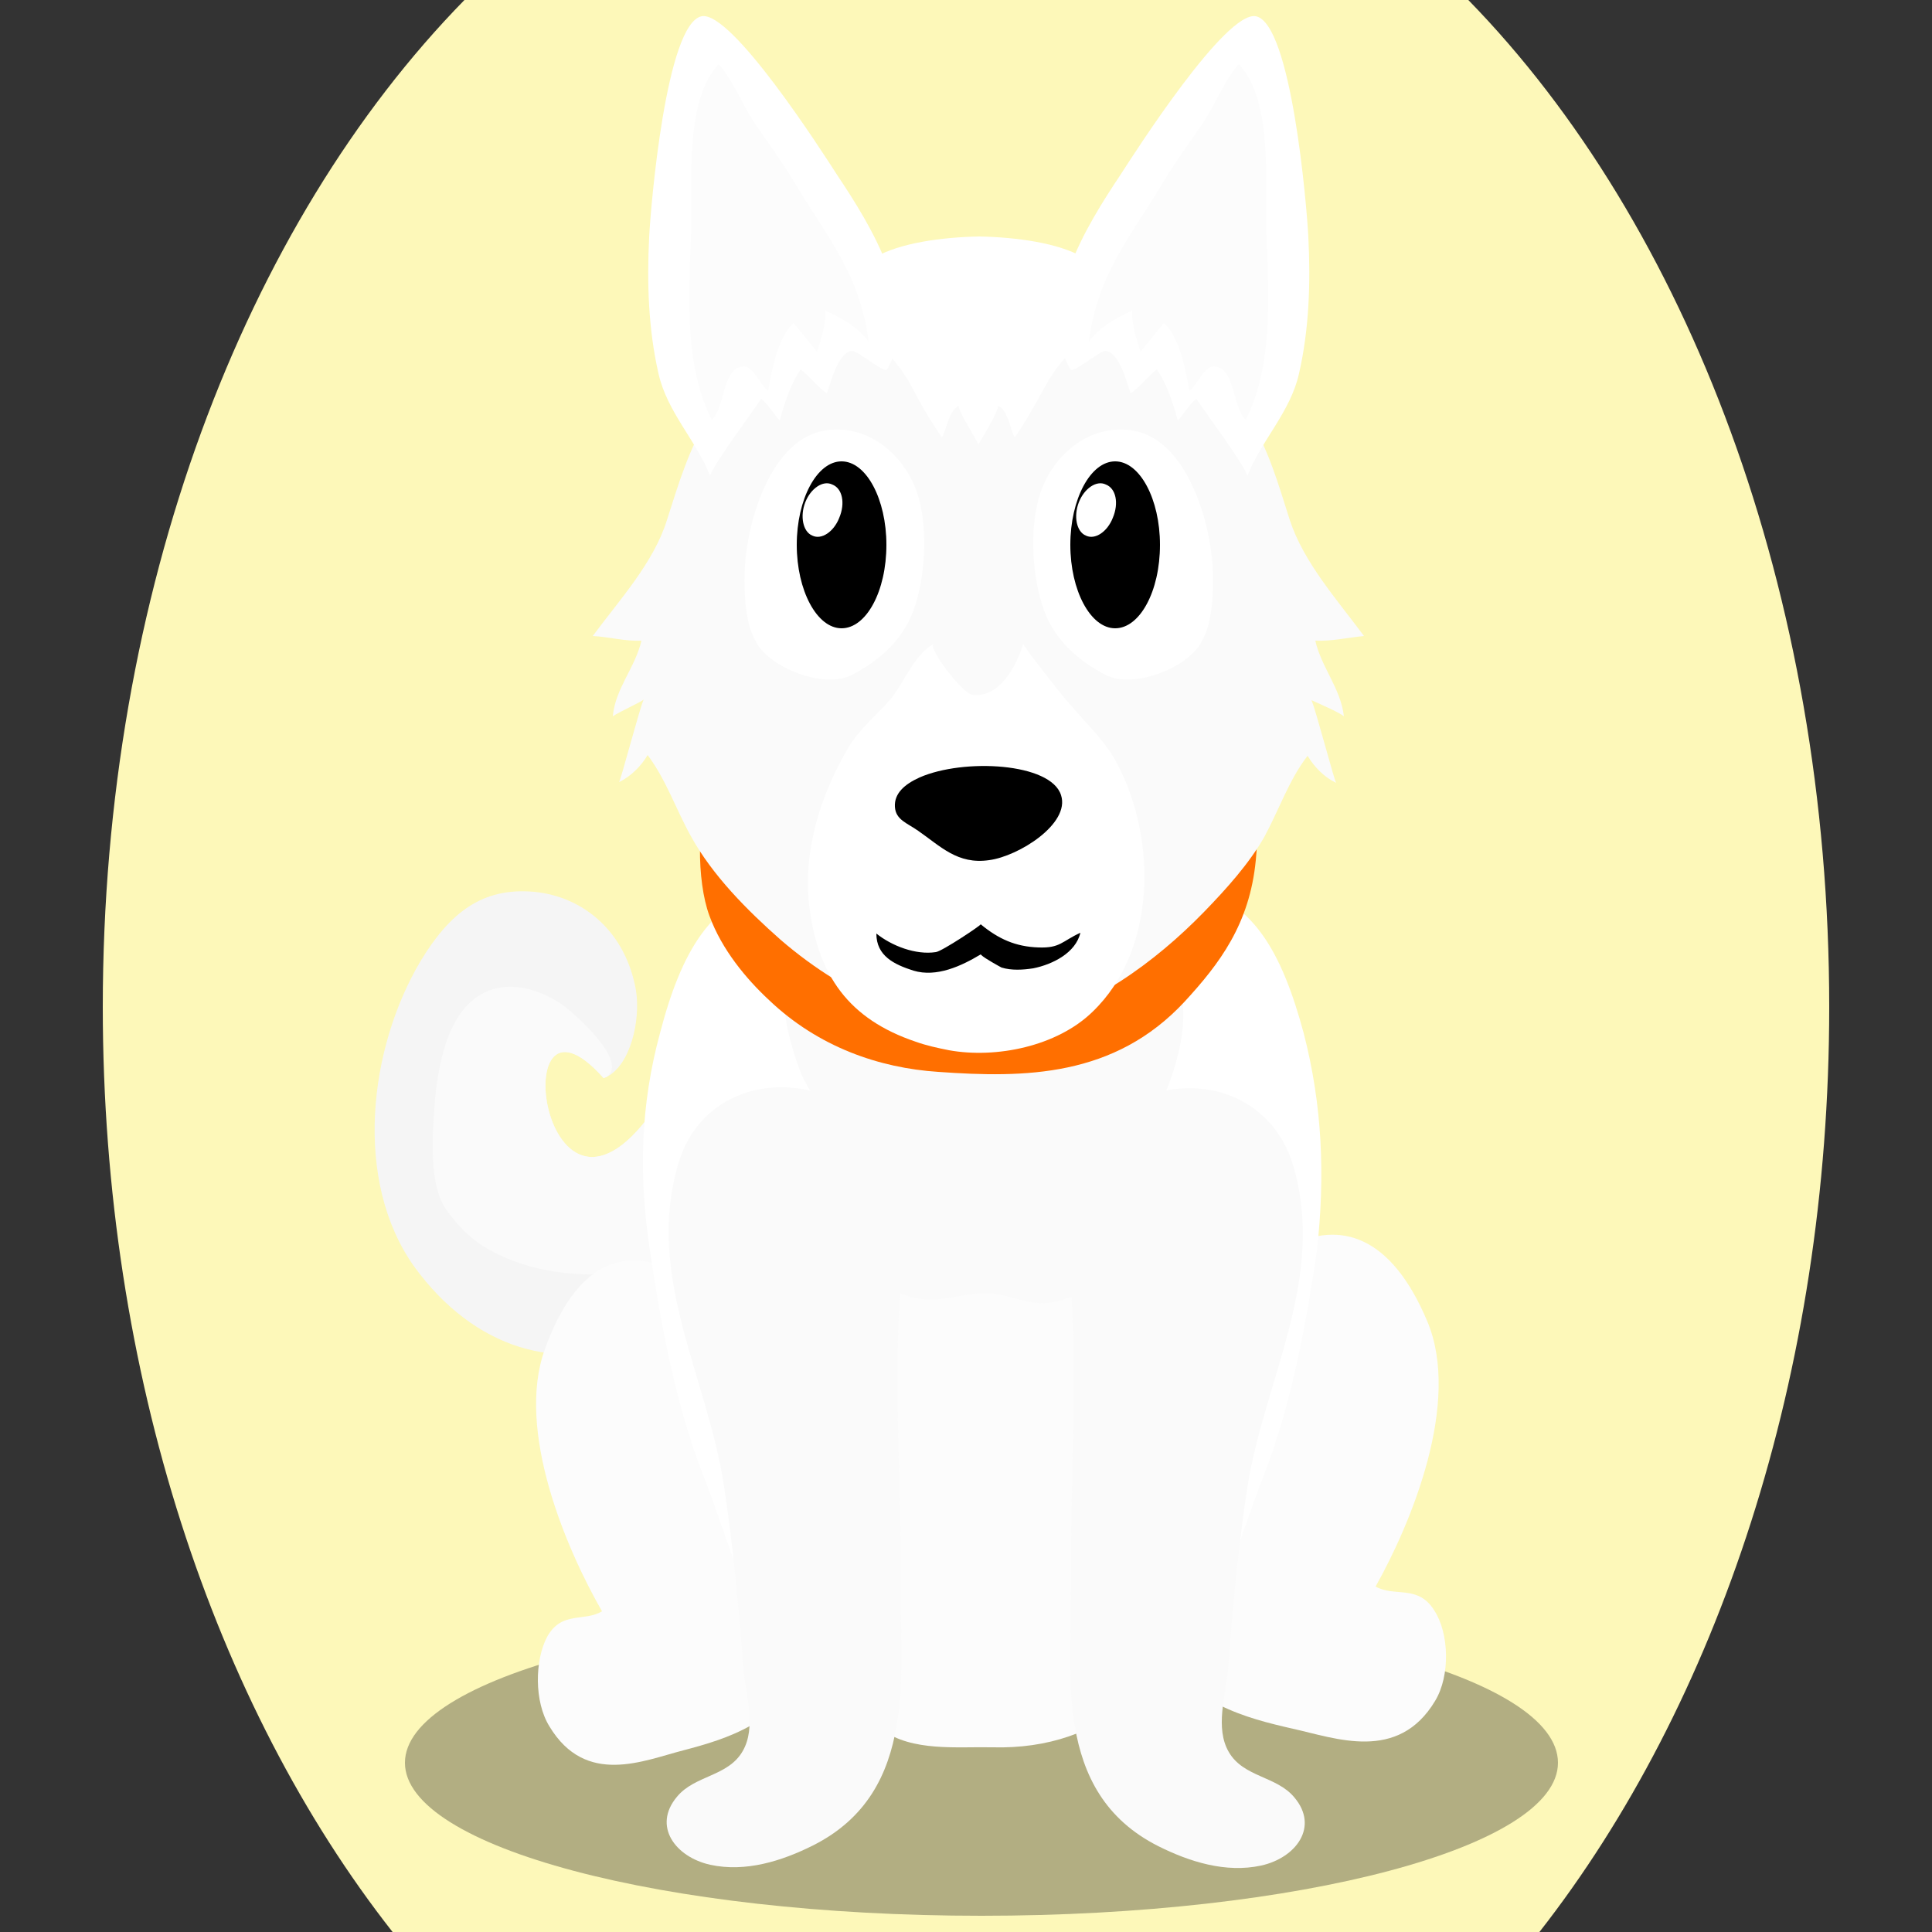
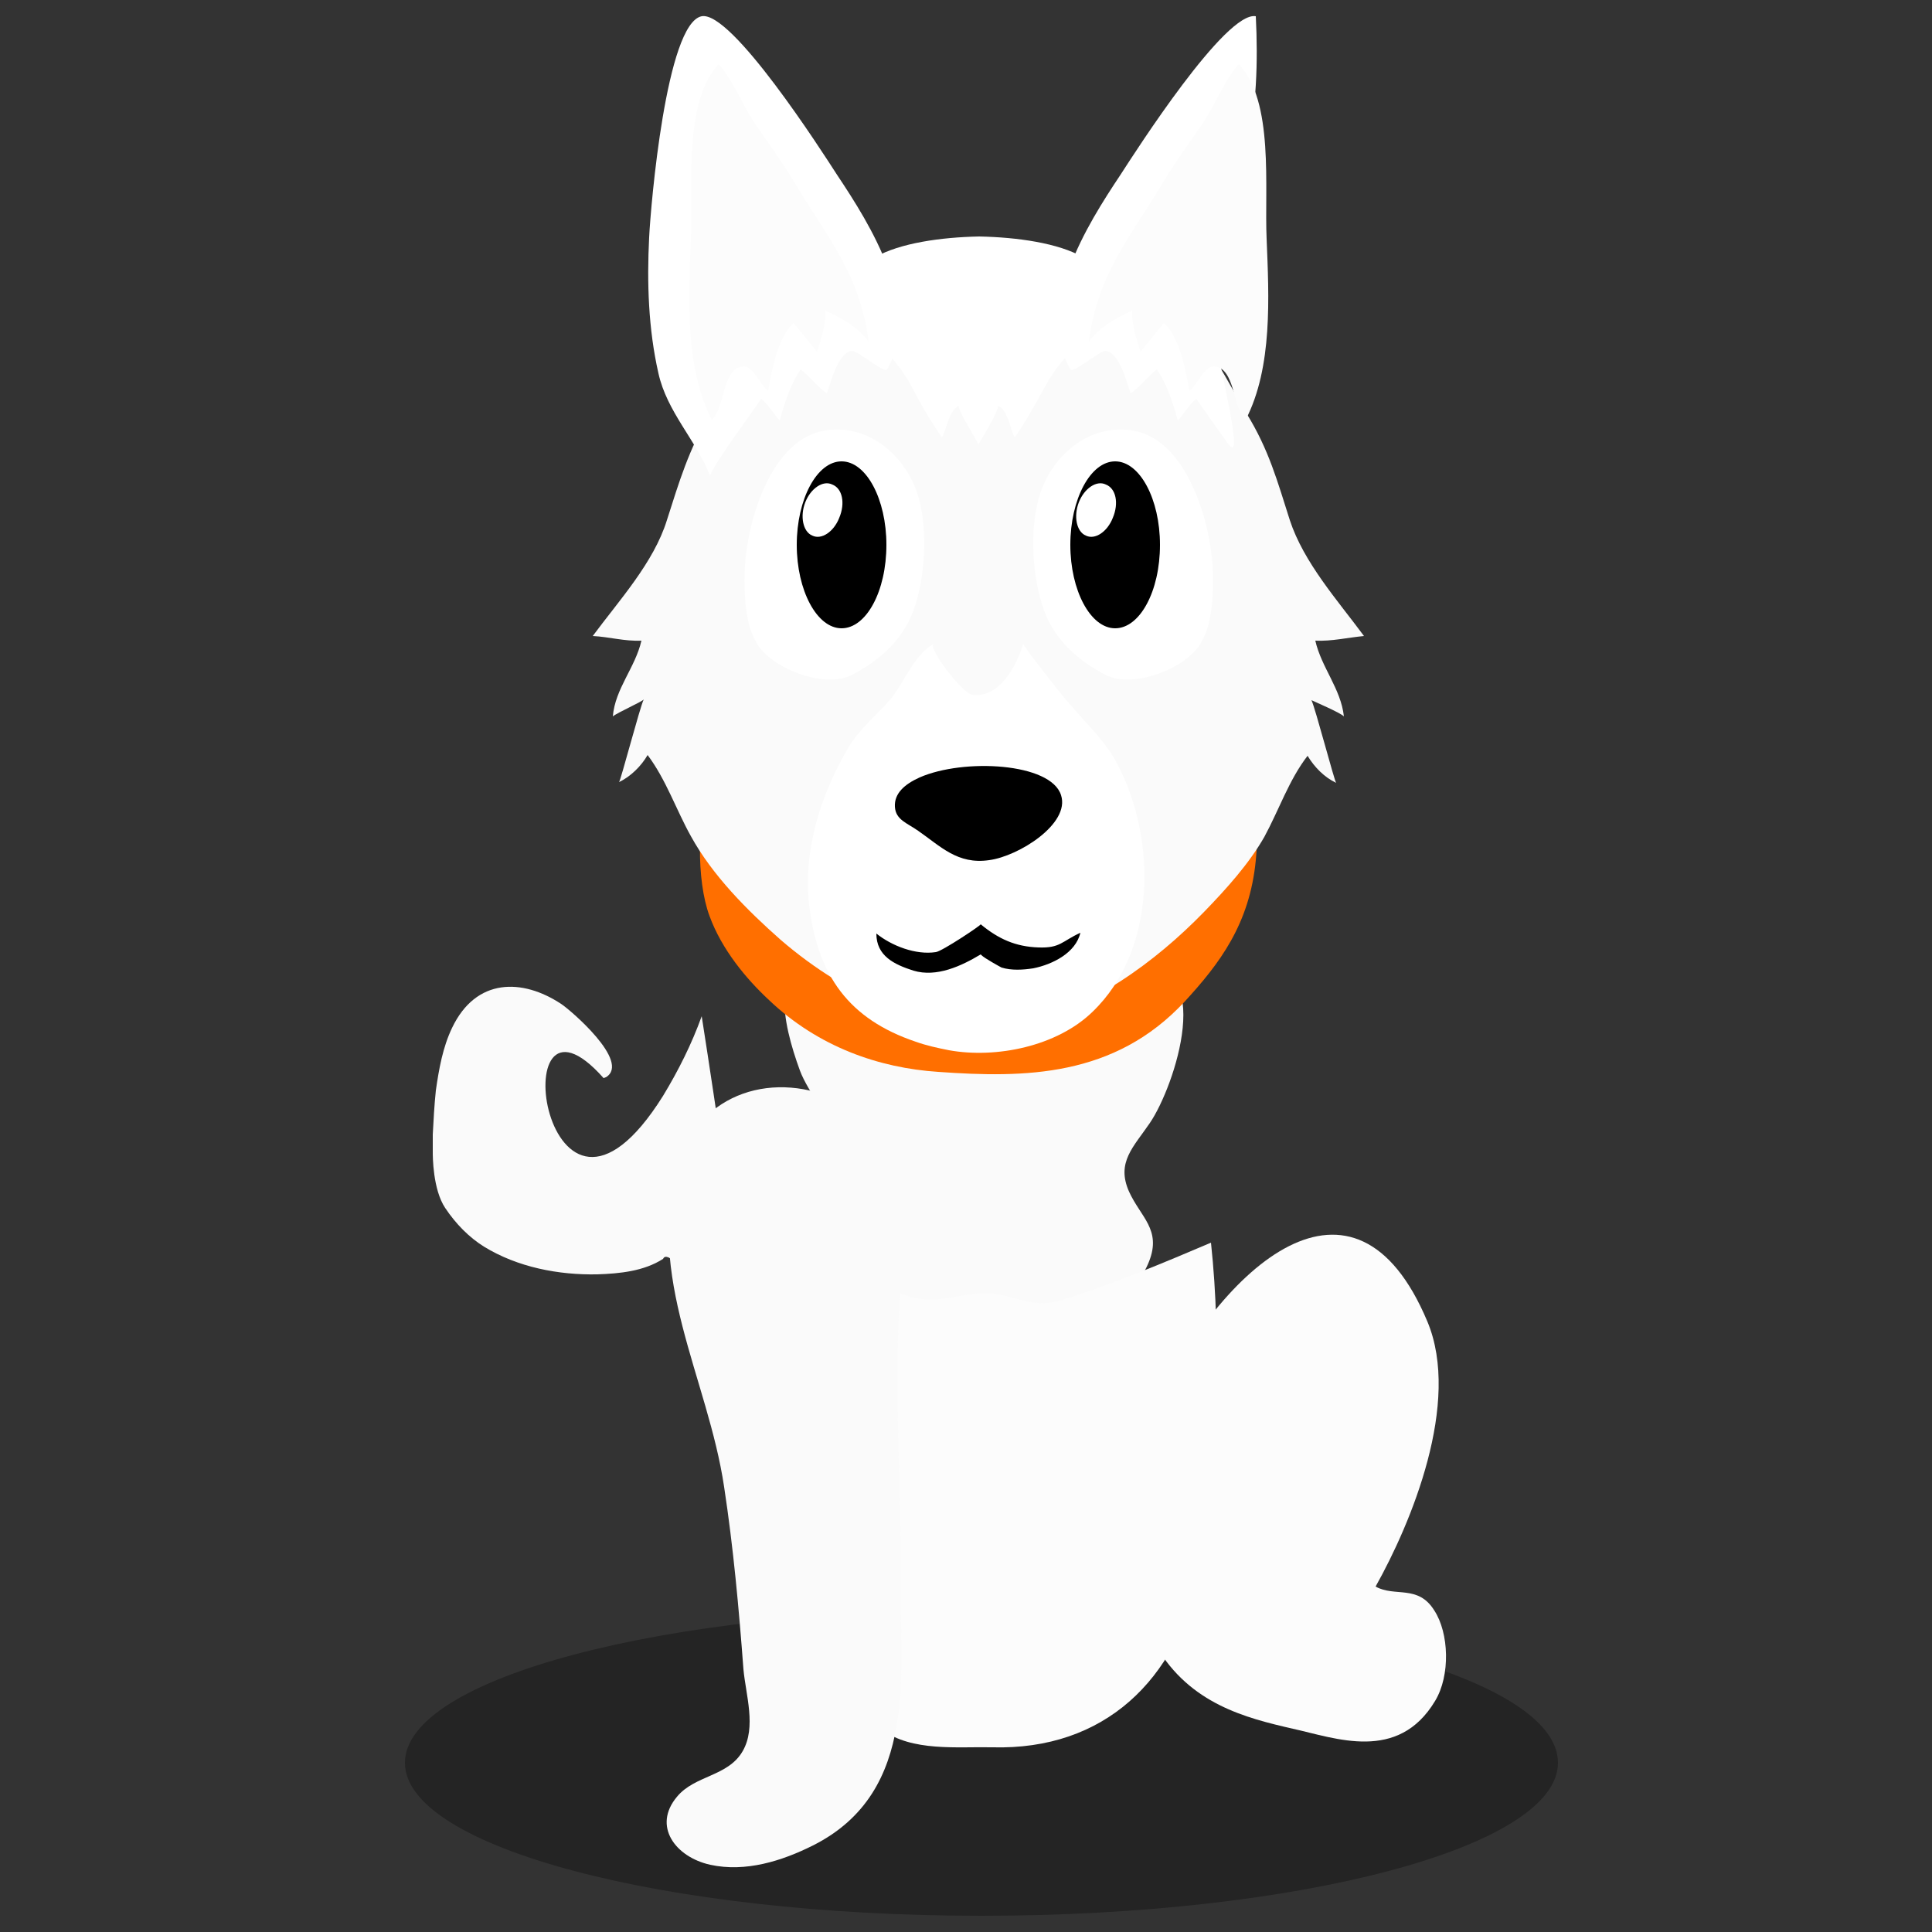
<svg xmlns="http://www.w3.org/2000/svg" version="1.1" id="Ebene_1" x="0px" y="0px" viewBox="0 0 250 250" style="enable-background:new 0 0 250 250;" xml:space="preserve">
  <rect x="0" y="0" width="250" height="250" fill="#333333" stroke="none" />
  <style type="text/css">
	.st0{fill:#f5f5f5;}
	.st1{fill:#fafafa;}
	.st2{opacity:0.3;}
	.st3{fill:#fcfcfc;}
	.st4{fill:#ffffff;}
	.st5{fill:#fafafa;}
	.st6{fill:#ff6f00;}
	.st7{fill:#fcfcfc;}
	.st8{fill:#FFFFFF;}

.bgel{fill:#FDF8B9;}</style>
-   <path class="bgel" d="M236.7,130.3c0,47.6-14.5,90.3-37.5,119.7H50.8c-23-29.3-37.5-72.1-37.5-119.7C13.3,76.6,31.7,29,60.1,0h129.9  C218.3,29,236.7,76.6,236.7,130.3z" />
  <g>
-     <path class="st0" d="M90.8,131.5c-1.3,3.6-3,7-5,10.3c-15.4,24.6-21.1-17.4-7.7-2.3c0.1,0,0.2-0.1,0.3-0.1   c3.2-1.5,4.5-7.4,3.9-11.2c-1.3-7.6-6.8-12.2-13.2-12.8c-6.7-0.6-10.9,2.7-14.7,9c-6.7,11.3-8.7,28.4-0.8,39.5   C61.3,174.5,72.5,178,83,173c2.2-1.1,5.3-2.9,8.6-5.2c1.6,1.8,3.4,3.8,5.5,5.9C95.2,161.1,92.7,143.6,90.8,131.5z" />
    <path class="st1" d="M90.8,131.5c-1.3,3.6-3,7-5,10.3c-15.4,24.6-21.1-17.4-7.7-2.3c0.1,0,0.2-0.1,0.3-0.1c3.3-2-4.7-8.8-5.8-9.5   c-5-3.3-11-3.4-14.1,3.1c-1.2,2.5-1.7,5.3-2.1,8.1c-0.2,1.9-0.3,3.8-0.4,5.7c0,0.8,0,1.5,0,2.3c0-0.1,0-0.1,0,0   c0,0.5,0,4.8,1.6,7.2c1.4,2.1,3.1,3.8,5,5c4.4,2.7,9.7,3.7,14.7,3.6c2.9-0.1,6-0.4,8.5-2c0.5-1.1,2.6,1.3,5.9,4.9   c1.6,1.8,3.4,3.8,5.5,5.9C95.2,161.1,92.7,143.6,90.8,131.5z" />
    <path class="st2" d="M201.6,228.1c0,10.9-33.4,19.8-74.6,19.8c-41.2,0-74.6-8.9-74.6-19.8c0-10.9,33.4-19.8,74.6-19.8   C168.2,208.2,201.6,217.1,201.6,228.1z" />
    <g>
      <g>
        <g>
          <path class="st3" d="M167.3,223.7c-6.1-1.4-13.3-3.2-17.7-10.7c-4.3-7.2-4.8-21.3-0.5-30.3c9.1-19.2,26.2-34.1,35.6-11.7      c4.4,10.5-2.1,26.1-6.7,34.3c2.5,1.4,5.5-0.3,7.6,3.1c1.9,2.9,2.1,8.4,0.1,11.7C180.9,228.1,172.8,224.9,167.3,223.7z" />
        </g>
        <g>
-           <path class="st3" d="M88.4,226.5c5.7-1.5,12.4-3.5,16.3-11.1c3.8-7.3,3.8-21.3-0.4-30.1c-9.1-18.9-25.7-33.2-33.8-10.7      c-3.8,10.5,2.8,25.9,7.4,33.9c-2.3,1.4-5.2-0.1-7.1,3.3c-1.6,3-1.7,8.4,0.3,11.6C75.8,231.2,83.3,227.8,88.4,226.5z" />
-         </g>
+           </g>
      </g>
    </g>
-     <path class="st4" d="M168.7,133.7c-2.8-10.4-6.7-17.8-15.4-18.9c-8.5-1-17.3-2.8-25.8-3.1v0c-0.1,0-0.3,0-0.4,0c-0.1,0-0.3,0-0.4,0   v0c-8.6,0.4-17.4,2.1-25.9,3.1c-8.7,1.1-12.7,8.5-15.4,18.9c-2.5,9.2-2.8,18.3-1.3,28.1c1.4,9.6,3.4,20.2,6.9,29.1   c3.1,7.9,5.8,18.3,10.5,24.5c1.6,2.2,3.7,3.6,5.9,4.4c3.2,3.4,10.8,5.8,19.8,5.8c8.9,0,16.5-2.4,19.8-5.7c0,0,0.1,0,0.1,0   c0-0.1,0.1-0.2,0.1-0.2c0,0,0,0,0,0c0,0.1-0.1,0.2-0.1,0.2c2.2-0.8,4.2-2.2,5.9-4.4c4.7-6.3,7.4-16.6,10.5-24.5   c3.5-8.9,5.5-19.5,6.9-29.1C171.5,152.1,171.1,143,168.7,133.7z" />
    <g>
      <path class="st5" d="M128.3,169.3c6.3,0.6,17.2,2.1,20.4-6.1c1.6-4.1-1.1-5.7-2.6-9c-1.7-3.8,0.6-5.8,2.7-8.9    c3.2-4.7,8.7-21.2-1.8-20.5c-4.6,0.3-8.8,2.4-13.2,3.5c-5,1.2-11.2,1.2-16.3,0.4c-3.1-0.5-6.3-1.3-9.3-2.4    c-9.2-3.4-6.9,6.2-4.7,12.2c1.1,3,4.2,6.2,3.9,9.2c-0.3,3.6-3,7.1-3.3,10.8c-0.6,7.2,8.5,9.7,13.7,11.3    C121.3,170.8,124.6,169,128.3,169.3z" />
      <path class="st3" d="M137.5,168.2c-3.9,1.2-5.8-0.5-9.2-0.8c-3.6-0.3-6.9,1.5-10.5,0.4c-5.6-1.6-12.5-6.1-17.9-9.6    c0.1,2.2,0.3,4.5,0.4,6.7c0.3,4.7-0.7,8.5-1,13.1c-0.5,9.5,2.8,18.8,5.2,27.9c0.8,3,2,5.9,3.2,8.8c1.3,3.1,3.7,7,6.4,9.1    c3.9,2.9,9.8,2.2,14.3,2.3c14.5,0.4,23.9-8.7,26.8-22.6c1.5-7.3,1.6-15.3,2-22.7c0.4-6.7,0.2-13.4-0.5-20    C150.6,163.4,143.9,166.2,137.5,168.2z" />
    </g>
    <g>
      <g>
        <g>
          <g>
-             <path class="st5" d="M139.5,152c1-4,3-7.5,6.7-9.3c8.6-4.3,18.3-1.1,21.1,8c4.4,14.6-3.7,27.8-5.9,41.8       c-1.2,7.9-1.9,15.6-2.5,23.6c-0.3,3.3-1.7,7.5,0.1,10.6c1.9,3.3,6.2,3.1,8.5,5.9c3.2,3.8,0.2,7.8-4.3,8.8       c-4.6,1-9.3-0.5-13.3-2.5c-13.9-7-11.2-22.7-11.3-35.3c-0.1-11.7,0.8-23.5,0.1-35.1C138.4,163.8,138.1,157.4,139.5,152z" />
-           </g>
+             </g>
        </g>
        <g>
          <g>
            <path class="st5" d="M115.6,152c-1-4-3-7.5-6.7-9.4c-8.6-4.3-18.4-1.2-21.1,7.9c-4.4,14.6,3.8,27.8,5.9,41.9       c1.2,7.9,1.9,15.6,2.5,23.6c0.3,3.3,1.7,7.5-0.1,10.6c-1.9,3.3-6.2,3.1-8.5,5.9c-3.2,3.8-0.2,7.8,4.3,8.8       c4.6,1,9.3-0.5,13.3-2.5c13.9-7,11.2-22.6,11.3-35.3c0.1-11.7-0.8-23.5-0.1-35.1C116.7,163.8,117,157.4,115.6,152z" />
          </g>
        </g>
      </g>
    </g>
    <g>
      <g>
        <g>
          <path class="st6" d="M91.9,101c-1.7,4.7-1.8,12.9-0.1,17.5c1.6,4.4,4.8,8.2,7.7,10.9c6.4,6.1,14.3,8.8,21.9,9.3      c11.2,0.8,22.8,0.7,31.9-9.1c4.5-4.9,8.4-10,9.2-18.3c2.1-21.8-12.7-26.7-25.3-29.8c-11.9-3-30.1-5.1-39.1,8.9      C96.2,93.4,93.2,97.3,91.9,101z" />
        </g>
      </g>
      <path class="st5" d="M173.9,92.7c-0.4-3.6-2.9-6.3-3.7-9.8c2.1,0.1,4.2-0.4,6.3-0.6c-3.4-4.6-7.8-9.5-9.6-15    c-1.6-5-2.7-9.1-5.6-13.8c-3.9-6.6-6.6-13-14-16.7c-7.7-3.9-17.6-2.7-25.8-2.6c-1.8,0-3.5,0-5.3,0.1c-3.6,0.2-7.1,0.8-10.3,2.5    c-7.4,3.7-10,10.1-14,16.7c-2.8,4.7-4,8.8-5.6,13.8c-1.7,5.5-6.2,10.4-9.6,15c2.1,0.1,4.1,0.7,6.3,0.6c-0.8,3.5-3.4,6.2-3.7,9.8    c0.6-0.5,3.8-1.9,4-2.2c-0.5,1-3,10.6-3.2,10.7c1.5-0.7,2.9-2.1,3.7-3.5c2.4,3.2,3.7,7.1,5.6,10.5c2.8,5.1,7.3,9.6,11.6,13.4    c4.4,3.8,9.4,6.9,14.8,9.1c2.8,1.1,5.6,2.1,8.5,2.8c2.5,0.7,5.2,0,7.7-0.7c9.3-2.4,17.4-8.2,23.9-14.9c2.8-2.9,5.7-6.1,7.7-9.6    c1.9-3.5,3.2-7.4,5.6-10.5c0.9,1.5,2.2,2.8,3.7,3.5c-0.2-0.1-2.7-9.7-3.2-10.7C170.1,90.8,173.4,92.2,173.9,92.7z" />
      <path class="st4" d="M138.6,91.3c-0.3-0.3-0.5-0.6-0.8-0.9c-0.5-0.6-5.5-6.9-5.4-7.1c-0.8,2.8-3.1,7.1-6.6,6.6    c-1.3-0.2-5.8-6.1-5-6.6c-2.7,1.7-3.6,4.7-5.5,7.1c-1.9,2.2-3.9,3.7-5.5,6.3c-3.6,6.1-5.9,13.3-5.1,20.4    c1.1,9.2,5.2,14.8,13.8,17.7c1.4,0.5,2.8,0.8,4.3,1.1c6.1,1.1,14-0.5,18.6-5c8.2-7.9,8.3-22.1,3.3-31.8    C143.3,96.2,140.8,93.9,138.6,91.3z" />
      <path d="M119,100.6c-2,0.9-3.3,2.1-3.2,3.8c0.1,1.7,1.6,2.1,3,3.1c2.9,2,5.1,4.4,9.2,3.8c3.8-0.5,10.5-4.7,9.3-8.4    C136,98.7,124.7,98.1,119,100.6z" />
      <path d="M127,123.6c-0.1-0.1-0.1-0.1-0.1-0.1c-2.5,1.5-5.7,3-8.7,2.1c-2.5-0.8-4.8-1.9-4.8-4.8c2,1.6,5.1,2.8,7.7,2.4    c0.8-0.1,5.9-3.5,5.8-3.6c2.3,1.9,4.5,2.9,7.5,3c2.8,0.1,3-0.8,5.4-1.9c-0.6,2.6-3.6,4.1-6.1,4.6c-1.3,0.2-2.8,0.3-4.1-0.1    C129.4,125.1,127.4,124,127,123.6z" />
      <path class="st4" d="M126.7,30.6L126.7,30.6C126.7,30.6,126.7,30.6,126.7,30.6C126.6,30.6,126.6,30.6,126.7,30.6L126.7,30.6    c-9.9,0.2-21.2,3-14.5,11.9c2,2.7,4.1,4.4,5.7,7.4c1.2,2.3,2.5,4.6,4,6.7c0.7-1.4,0.9-3.5,2.2-4.1c-0.4,0.2,2.1,4.1,2.5,5v0.1    c0,0,0,0,0,0c0,0,0,0,0,0c0,0,0,0,0,0c0,0,0,0,0,0v-0.1c0.5-0.8,2.9-4.8,2.5-5c1.3,0.5,1.5,2.7,2.2,4.1c1.5-2.1,2.7-4.4,4-6.7    c1.6-3,3.7-4.7,5.7-7.4C147.9,33.6,136.6,30.8,126.7,30.6z" />
      <g>
        <g>
          <g>
            <g>
-               <path class="st4" d="M158.4,56.7c-1.8-2.5-3.6-5.1-3.6-5.1c-0.9,0.7-1.6,2-2.4,2.8c-0.6-2.2-1.4-4.7-2.7-6.6        c-1.2,0.9-2.2,2.3-3.4,3.1c-0.5-1.4-1.4-5.2-3.2-5.5c-0.7-0.1-4.3,3-4.6,2.4c-4.5-8.1,2.1-18.6,6.5-25.2        c2-3.1,13.6-21.2,17.5-20.5c4.6,0.9,6.6,24.5,6.8,28.6c0.3,5.9,0.1,11.9-1.2,17.6c-1.1,5-4.9,8.7-6.7,13.3        C161.4,61.1,159.9,58.9,158.4,56.7z" />
+               <path class="st4" d="M158.4,56.7c-1.8-2.5-3.6-5.1-3.6-5.1c-0.9,0.7-1.6,2-2.4,2.8c-0.6-2.2-1.4-4.7-2.7-6.6        c-1.2,0.9-2.2,2.3-3.4,3.1c-0.5-1.4-1.4-5.2-3.2-5.5c-0.7-0.1-4.3,3-4.6,2.4c-4.5-8.1,2.1-18.6,6.5-25.2        c2-3.1,13.6-21.2,17.5-20.5c0.3,5.9,0.1,11.9-1.2,17.6c-1.1,5-4.9,8.7-6.7,13.3        C161.4,61.1,159.9,58.9,158.4,56.7z" />
            </g>
          </g>
          <path class="st7" d="M146.5,40.9c0-0.2,0-0.4,0-0.7c-2,0.9-4.2,2.1-5.6,4c1.1-8.7,5.3-13.4,9.6-20.6c1.6-2.7,3.5-5.2,5.3-7.9      c1.5-2.3,2.7-5.4,4.5-7.4c4.6,4.8,3.3,16,3.6,22.6c0.3,7.5,0.8,16.6-2.7,23.4c-1.7-1.3-1.3-6.7-4.1-6.9      c-1.2-0.1-2.4,2.7-3.2,3.2c-0.4-2.5-1.3-7.1-3.3-8.8c-1,1.2-2.1,2.6-3,3.7C147.1,44.1,146.6,42.5,146.5,40.9z" />
        </g>
        <g>
          <g>
            <g>
              <path class="st4" d="M94.9,56.7c1.8-2.5,3.6-5.1,3.6-5.1c0.9,0.7,1.6,2,2.4,2.8c0.6-2.2,1.4-4.7,2.7-6.6        c1.2,0.9,2.2,2.3,3.4,3.1c0.5-1.4,1.4-5.2,3.2-5.5c0.7-0.1,4.3,3,4.6,2.4c4.5-8.1-2.1-18.6-6.5-25.2        c-2-3.1-13.6-21.2-17.5-20.5c-4.6,0.9-6.6,24.5-6.8,28.6c-0.3,5.9-0.1,11.9,1.2,17.6c1.1,5,4.9,8.7,6.7,13.3        C91.9,61.1,93.4,58.9,94.9,56.7z" />
            </g>
          </g>
          <path class="st7" d="M106.8,40.9c0-0.2,0-0.4,0-0.7c2,0.9,4.2,2.1,5.6,4c-1.1-8.7-5.3-13.4-9.6-20.6c-1.6-2.7-3.5-5.2-5.3-7.9      c-1.5-2.3-2.7-5.4-4.5-7.4c-4.6,4.8-3.3,16-3.6,22.6c-0.3,7.5-0.8,16.6,2.7,23.4c1.7-1.3,1.3-6.7,4.1-6.9      c1.2-0.1,2.4,2.7,3.2,3.2c0.4-2.5,1.3-7.1,3.3-8.8c1,1.2,2.1,2.6,3,3.7C106.2,44.1,106.7,42.5,106.8,40.9z" />
        </g>
      </g>
      <g>
        <g>
          <path class="st4" d="M156.5,80.3c-0.2,1-0.6,2-1.1,2.9c-1.9,3.3-8.8,6-12.4,4.1c-3.6-1.9-6.5-4.5-7.9-8.3      c-1.5-4.2-1.9-10.1-0.7-14.5c1.5-5.4,6.4-9.7,12.1-8.8c7,1.1,10,11.5,10.4,17.4C157,75.4,157,78,156.5,80.3z" />
        </g>
        <g>
          <path class="st4" d="M96.8,80.3c0.2,1,0.6,2,1.1,2.9c1.9,3.3,8.8,6,12.4,4.1c3.6-1.9,6.5-4.5,7.9-8.3c1.5-4.2,1.9-10.1,0.7-14.5      c-1.5-5.4-6.4-9.7-12.1-8.8c-7,1.1-10,11.5-10.4,17.4C96.3,75.4,96.3,78,96.8,80.3z" />
        </g>
        <g>
          <path d="M103.1,70.5c0,5.9,2.6,10.8,5.8,10.8c3.2,0,5.8-4.8,5.8-10.8c0-5.9-2.6-10.8-5.8-10.8C105.7,59.7,103.1,64.6,103.1,70.5      z" />
          <path class="st8" d="M108.6,67c-0.7,1.8-2.3,2.9-3.5,2.3c-1.2-0.5-1.6-2.5-0.9-4.3c0.7-1.8,2.3-2.9,3.5-2.3      C109,63.2,109.4,65.1,108.6,67z" />
        </g>
        <g>
          <path d="M138.5,70.5c0,5.9,2.6,10.8,5.8,10.8c3.2,0,5.8-4.8,5.8-10.8c0-5.9-2.6-10.8-5.8-10.8C141.1,59.7,138.5,64.6,138.5,70.5      z" />
          <path class="st8" d="M144,67c-0.7,1.8-2.3,2.9-3.5,2.3c-1.2-0.5-1.6-2.5-0.9-4.3c0.7-1.8,2.3-2.9,3.5-2.3      C144.4,63.2,144.8,65.1,144,67z" />
        </g>
      </g>
    </g>
  </g>
</svg>